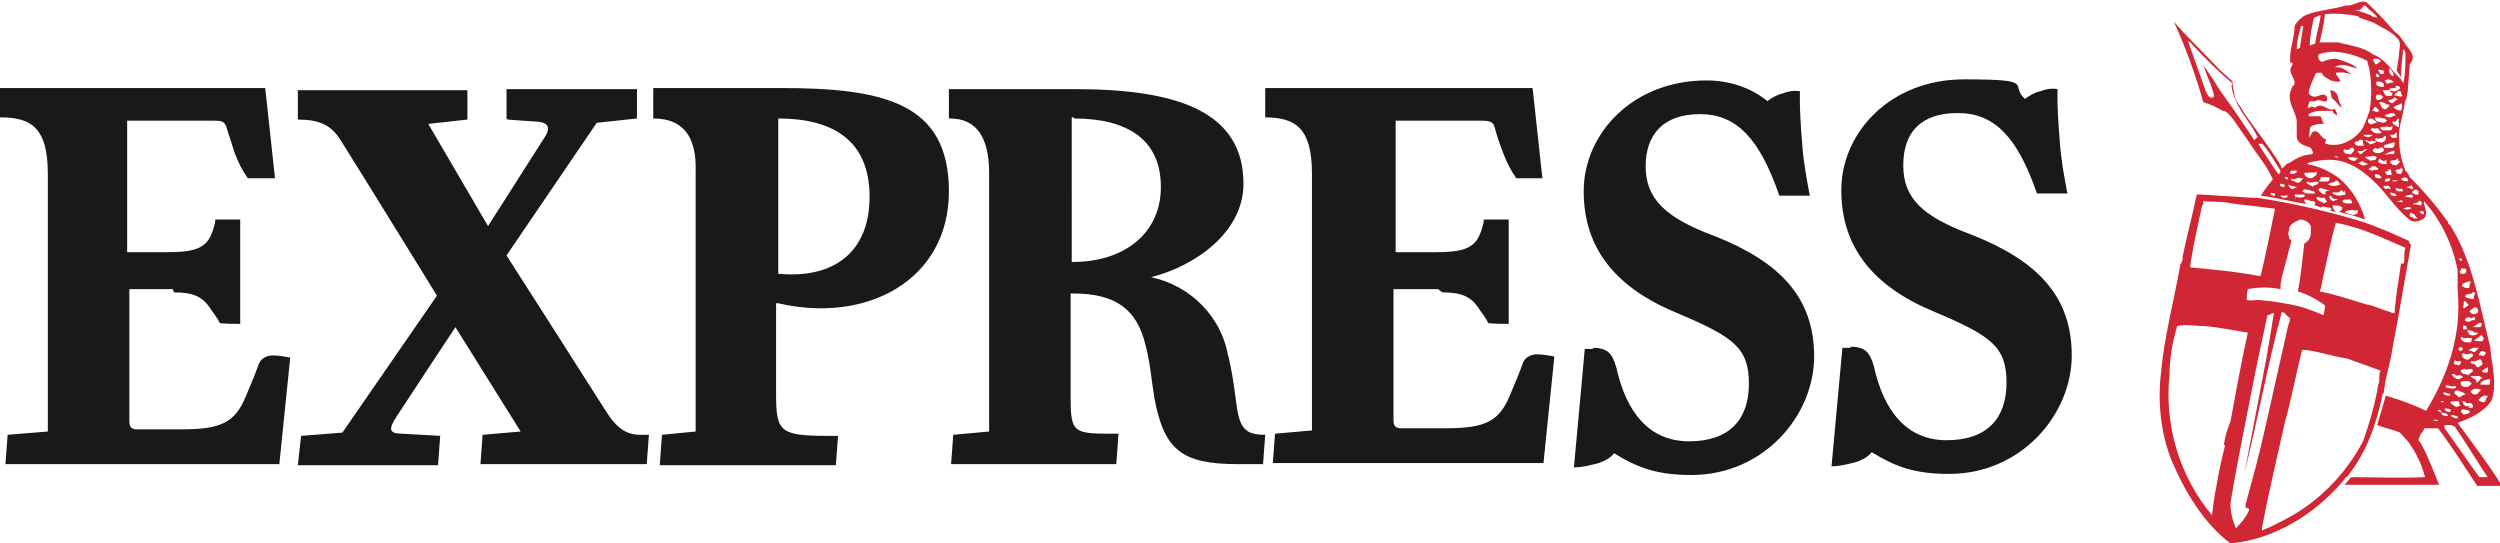
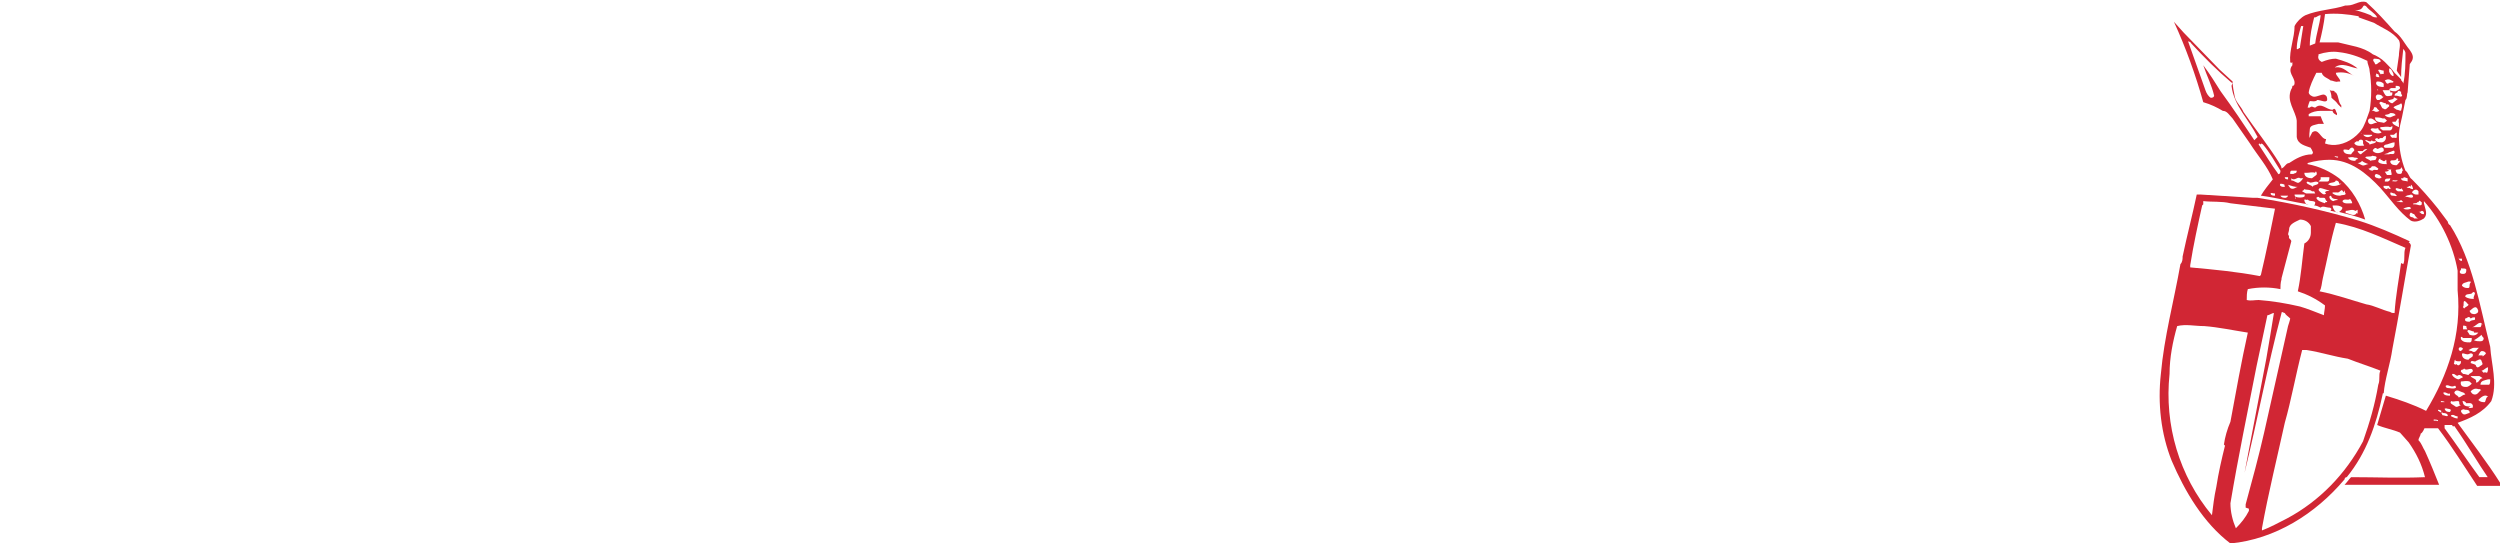
<svg xmlns="http://www.w3.org/2000/svg" data-name="Layer 1" width="230" height="50" baseProfile="tiny" version="1.2" viewBox="0 0 230 50">
-   <path d="M170.2 31.9c1.3 0 1.8.4 2.2 1.8.9 4.1 3 6.8 6.7 6.8s5.5-2 5.5-5.3-1.4-4.3-6.6-6.5c-5.6-2.3-8.6-5.9-8.6-11.2s4.5-10.2 11.3-10.2 4.1.5 5.6 1.8c.4-.3.9-.6 1.4-.7.5-.2 1-.3 1.6-.2 0 0-.1 1.2.2 4.8.1 1.6.4 3.2.7 4.8h-2.8c-1.8-5.2-3.9-7.4-7.3-7.4s-5 1.8-5 4.8 1.7 4.7 6.3 6.4c6.1 2.4 9.2 5.7 9.2 11.1s-4.6 10.9-11.3 10.9c-3.2 0-5-.7-7.1-2-.4.5-.9.7-1.4.9-.8.2-1.5.4-2.3.4l1-10.9h.8m-23.8 0c1.3 0 1.8.4 2.2 1.8.9 4.1 3 6.8 6.7 6.8s5.5-2 5.5-5.3-1.4-4.3-6.6-6.5c-5.6-2.3-8.6-5.9-8.6-11.2S150.2 7.4 157 7.4c2 0 4 .6 5.6 1.9.4-.3.9-.6 1.4-.7.5-.2 1-.3 1.6-.2 0 0-.1 1.2.2 4.8.1 1.6.4 3.2.7 4.8h-2.8c-1.8-5.2-3.9-7.5-7.3-7.5s-5 1.9-5 4.8 1.7 4.7 6.3 6.4c6.1 2.4 9.2 5.7 9.2 11.1s-4.6 10.9-11.3 10.9c-3.2 0-5-.7-7.1-2-.4.5-.9.7-1.4.9-.8.2-1.5.4-2.3.4l1-10.9h.8m-13.9-5.2c1.8 0 2.6.4 3.3 1.4.3.5.7.9.9 1.4 0 .1 1.9.1 1.9.1v-9.6h-2.3v.2c-.5 2.2-1.2 2.8-4.4 2.8h-3.7V11.1h7.9c.9 0 1.1.2 1.2.6.2.7.3 1.1.8 2.4.3.8.7 1.6 1.2 2.3h2.4l-.9-8.3h-24.6v2.7c2.9 0 4.3 1.1 4.3 5.2v23.6l-3.4.3-.2 2.7H142l1-9.8c-.5-.1-1.1-.2-1.6-.2-.6 0-1.1.3-1.3.8-.2.6-.6 1.6-1.2 3-1 2.4-2.3 3-5.9 3h-4.1c-.6 0-.7-.3-.7-.8v-12h4.1M98.8 10.9c5 0 8 2 8 6.3s-3.4 6.9-8.1 6.9h-.1V10.8h.2m14.2 22c-.6-3.6-3.4-6.5-7.1-7.3 4-1 8.5-4.1 8.5-8.6 0-6.6-6-8.7-15.5-8.7H87.3v2.7h.1c2.4 0 3.6 1.7 3.6 5v23.8l-3.3.3-.2 2.7h15.2l.2-2.8h-.3c-3.8 0-4.1 0-4.1-3.3V27h.2c3.9 0 5.9 1.4 6.7 4.8.4 1.5.5 2.9.8 4.8.9 4.8 2.5 6.1 7.7 6.1h2.3l.2-2.7c-1.9 0-2.4-.6-2.7-3.2-.3-2.3-.4-2.7-.7-4.1M60.1 10.9c2.7 0 4 1.6 3.9 4.9v23.9l-3.1.3-.2 2.8h16.2l.2-2.7h-.9c-4.5 0-4.8-.4-4.8-3.9v-8.3h.2c8.1 1.9 15.7-2.1 15.7-10.3s-6.1-9.5-15.5-9.5H60.1v2.7zm11.5 0c5 0 8.4 2 8.4 7.2s-3.4 7.5-8.2 7.1h-.2V11zm-25 0V8.2h12v2.7l-3.7.4-8.3 12.2s8 12.5 9 14.1c1.1 1.8 2 2.4 3.3 2.4h.8l-.2 2.7H44.2l.2-2.7 3.5-.3-6-9.6s-4.5 6.8-5.4 8.2c-.8 1.2-.7 1.6.5 1.6l3.5.2-.2 2.7H27.4l.3-2.7 3.8-.3 8.7-12.6s-7.4-12-8.8-14.2c-.9-1.5-2-2-4-2V8.3H43V11l-3.6.4 5.5 9.4 5.1-8c.7-1 .5-1.5-.5-1.6l-2.8-.2M16 26.9c1.8 0 2.6.4 3.3 1.4.3.5.7.9.9 1.4 0 .1 1.9.1 1.9.1v-9.6h-2.3v.2c-.5 2.2-1.2 2.8-4.4 2.8h-3.7V11.1h7.7c.9 0 1.2 0 1.4.5.2.7.4 1.2.8 2.5.3.8.7 1.6 1.2 2.3h2.5l-.9-8.3H0v2.7h.1c2.9 0 4.3 1.1 4.3 5.2v23.7L.7 40l-.2 2.7h25.2l1-9.8c-.5-.1-1.1-.2-1.6-.2-.6 0-1.1.3-1.3.8-.2.6-.6 1.6-1.2 3-1 2.4-2.3 3-5.9 3h-4.1c-.6 0-.7-.3-.7-.8V26.6h4" fill="#181a17" />
  <g fill="#d12634">
    <path d="M214.8 8.5c0-.3-.4 0-.5-.3.1.2.2.5.2.8.2.2.4.3.6.6l.3.3v-.2c-.3-.3-.2-.8-.5-1.2z" />
    <path d="M223 39.4h1.3c1.3 1.7 2.4 3.5 3.6 5.3h2.1v-.3c-1.2-1.9-2.6-3.7-3.9-5.5 1.1-.4 2.3-.9 3.1-2 .6-1.6 0-3.4-.1-5-1-3.9-1.6-7.9-3.7-11.2-.1 0-.2-.2-.2-.3l-.9-1.2c-.8-1-1.6-1.9-2.4-2.7-.3-.2-.3-.6-.6-.8-.4-1-.6-2.1-.6-3.2 0-.7.2-1.3.3-1.8l.3-1.5c.2-.2.1-.5.2-.7l.2-2.6.2-.3c.2-.4 0-.7-.2-1-.5-.6-.8-1.3-1.4-1.7-.8-.9-1.7-1.9-2.6-2.7-.6-.2-1.1.3-1.7.3s-.1.1-.2 0c-1.2.4-2.5.4-3.7.9-.4.2-.8.6-1 1 0 1.1-.5 2.2-.4 3.3 0 .1.2.1.2 0V6c-.5.6.2 1.1.2 1.6 0 .1 0 .3-.2.3 0 0 0 .2-.1.3-.5 1.1.4 2 .5 2.9v1.5c.1.7.8.8 1.3 1 0 .1 0 0 .1.2 0 .1.2.2 0 .4-.8 0-1.5.4-2.1.8-.3 0-.4.4-.7.5 0-.2-.1-.3-.2-.5-1-1.6-2.2-3.1-3.3-4.7-.2-.5-.7-.9-.8-1.4-.1-.5-.2-1-.2-1.4l-1.2-1.1-3.3-3.4-.9-1c1.1 2.4 2 4.9 2.7 7.4.7.2 1.3.5 1.8.8.4 0 .6.4.9.7l1.6 2.3c.7 1.1 1.6 2.1 2.1 3.3-.4.5-.8 1-1.1 1.5 1.5.2 3 .6 4.4.8h-.2s-.2-.2-.2-.4c0-.1.2 0 .3 0v-.1c.1.3.5.1.7.3 0 .1 0 .2-.1.3.2 0 .4.1.6.2.2-.2.5 0 .8 0 .1 0 .3.1.1.3.2 0 .5.1.7.2-.2 0-.5-.4-.5-.7h.2c.2 0 .5 0 .7.2 0 .2-.2.3-.3.4.8.2 1.6.4 2.4.7-.4-1.4-1.2-2.8-2.4-3.8-.8-.6-1.8-1.1-2.9-1.3V15c.7-.2 1.4-.3 2-.3 1.9 0 3.4 1.2 4.7 2.6.9 1 1.7 2.2 2.8 3 .4.2.9 0 1.2-.2.4-.4.1-.9 0-1.4v-.2c1.6 1.8 2.7 4.1 3.1 6.4v1.8c.4 4.1-.9 7.8-2.9 11.1-1.2-.6-2.4-1-3.7-1.4l-.8 2.7c.7.3 1.4.4 2.1.7l.8.9c.7 1 1.2 2 1.5 3.2-2.3.1-4.5 0-6.8 0-.2.2-.4.5-.6.7h8.7c-.4-1-.8-2-1.3-3.1-.2-.3-.3-.7-.6-1 0-.2.2-.4.2-.6.2-.1.3-.4.4-.6zm-11.3-23h.2c-.1.1-.2.3-.4.4s-.4-.2-.7-.2v-.2c.3.3.6-.2.8 0zm-.9-.7h.5c0 .3-.2.2-.3.3h-.3v-.2zm-.3.6v.2c-.1 0-.3 0-.3-.2h.4zm-2.9-3.6l-.2.2c-1-1.5-2-3-3.1-4.5-.5-.8-1-1.6-1.6-2.4.3.9.8 1.9 1 2.8 0 .1-.1.2-.3.2-.2-.1-.4-.4-.5-.7l-1.6-4.5h-.1c.1 0 .3 0 .4.2 1.2 1.3 2.4 2.5 3.7 3.6.2 0 0 .2 0 .3.2 1.8 1.6 3.1 2.4 4.7zm1.6 5.3s-.3 0-.3-.2c0-.1.2 0 .4 0v.2zm.4-2c-.6-.8-1.2-1.8-1.8-2.7 0 0 0-.2.2 0 0-.2.2 0 .2 0 .6.7 1.1 1.6 1.6 2.4 0 .1 0 .4-.3.3zm.1.9c.2 0 .3 0 .5.1-.1 0 0 0 0 .2-.1 0-.3 0-.4-.1s0-.2 0-.2zm.6 1.3c-.2 0-.4 0-.5-.2h.7s0 .1-.2.2zm.5-.8s-.2-.2-.3-.4c.3.1.6.2.9.2-.2 0-.4.3-.7.1zm.4.9s-.1 0 0-.2c0 0-.1 0-.1-.2h.9c.1 0 0 .1 0 .2-.2.1-.6.1-.8 0zm1.8-.5h-.8c-.1 0-.2-.1-.4-.2 0-.1.1 0 .2-.2.2.1.5 0 .7.2h.2zm.9.9c-.3-.1-.7-.2-.8-.5 0 0 .2-.2.3 0h.4c.2 0 .1.3.3.3 0 .2-.2 0-.2.2zm.1-.9c-.2.2-.4 0-.6-.2s0-.2 0-.3c.3 0 .6.2.9.2 0 .1-.3 0-.4.2zm.7.7c-.2 0-.4-.2-.4-.4 0 0 .1-.2.2 0 0 .1.2.2.3.2 0 0 .2 0 .3.1 0 0-.3 0-.4.1zm2.2.8v.3s0 .1-.1 0c-.2.4-.7 0-1 0v-.2c.3 0 .6-.2.9 0zm-.7-1s.2.2.2.4c-.3 0-.8.1-.9-.2.2-.3.5 0 .7-.2zm-.5-.8s0 .2.1.3c0 .2-.3.1-.5.2-.2 0-.4 0-.7-.2v-.1h.4c.3.1.4-.5.6 0zm-.9-.9c.1 0 .4 0 .4.3h.2c-.3.2-.8.3-1.1.1h-.1c.1-.3.6-.1.7-.4zm-1.3-.3h.8c0 .2 0 .4-.2.4h-.8l.2-.2zm-.7.9c-.2-.2-.5-.2-.6-.4.1-.2.2 0 .4 0s.5-.2.7 0c0 .2-.3.2-.5.3zm.2-1.4h.1s.1.2 0 .3l-.4.3c-.3 0-.7-.1-.7-.5h.2c.3 0 .5-.1.8 0zm9.8 2.8v.2c-.1.2-.4 0-.6 0h-.2c0-.2.3 0 .4-.2h.1c.1 0 0 0 0 0 .1-.3.2 0 .3 0zm-1.6-.4c.2-.3.4-.2.6-.3 0 0 .2 0 .2.2-.1.2-.4 0-.7 0zm1.3-.5v.2h-.1c-.2 0-.3 0-.5-.2.1-.2.4-.4.6-.1zm-.7-.7c.1 0 .2.3.2.4 0 0-.2 0-.3-.1-.1 0-.2 0-.3-.1h.1c.1 0 .2-.2.3 0zm-.3-.6v.3c-.2-.1-.6 0-.6-.3h.2c0-.2.3 0 .4 0zm-.6.9s.2.2.2.3h-.5s-.2-.1-.2-.2c0-.2.3 0 .5 0zm-.9-.5s.1-.3.3-.2h.3c-.2.2-.4 0-.7.1zm1-1.1c0 .1 0 .3-.2.3s-.3 0-.4-.3c0-.2.5 0 .5-.3.1 0 .1.2.2.3zm-.2-.9c0 .1-.2.3-.3.4-.2 0-.5 0-.6-.3 0-.3.5 0 .6-.3 0 0 0-.1.1 0s0 .1 0 .2zm-3.5-2.4h.9s.1 0 0 .1c-.2.1-.4.2-.7 0 0-.1-.3-.1-.3-.3zm.2 1c-.3 0-.7.1-.9-.2 0-.1.1-.1.2-.2h.2c0-.2.4-.2.4 0v.2zm1.8-5.4c-.2 0-.6 0-.7-.3 0 0 0-.2.1-.2.2 0 .4 0 .6.2v.4zm.6.5h.2c0 .1 0 .3-.1.3s-.3.1-.5 0c-.1-.1-.2-.3-.3-.5h.7zm-1.1-.2h-.1v-.1zm-.2-1.3v-.2c0-.1.2.1.2 0 0 .1.1.2.1.3-.2 0-.3 0-.4-.2zm.1 1.7c.2 0 .4 0 .5.2h.1s-.2.2-.4.3h-.2s-.2-.2-.1-.4zm.8.9h.2c0 .1.1 0 .1 0v.2c-.1 0-.3.4-.5.2-.2 0-.2-.3-.4-.5.1-.3.3 0 .6 0zm-.1 1.3l.2.2s-.2.2-.3.2c-.3-.1-.8 0-.8-.5.2 0 .5 0 .7.1h.3zm.7.7c0 .2 0 .3-.2.4h-.7c0-.1-.3-.1-.2-.3.3 0 .6-.1.9 0zm-1.3.2c0 .2.2.2.3.4-.2.1-.4.1-.7 0 0 0-.3-.2-.3-.3.1-.2.4 0 .6-.1zm.2.9h.2s.1-.2.3-.2v.2c0 .2-.2.4-.4.4s-.5 0-.6-.3c0 0 .2-.2.3 0zm.5.6c.2 0 .5-.2.8-.2 0 .3 0 .4-.2.5h-.6c-.2 0-.3-.2 0-.3zm.7-.6c-.1 0-.3-.1-.3-.3h.3c.1 0 .2-.2.3-.2v.4c0 .2-.2 0-.4.1zm-.1-1.5h.3l.2-.3c.2 0 0 .3.1.4v.4c-.2-.1-.5-.2-.6-.4zm-.1-.4c-.2 0-.4 0-.6-.2.1-.1.3 0 .5-.2.2 0 .4 0 .5.2 0 0-.3.1-.5.2zm-.4-1.5c.1-.1.3-.1.6-.2 0-.3.2 0 .4 0l-.5.4c-.2 0-.4-.2-.5-.4zm.4-1.2h-.1.5v-.2c.2 0 .4 0 .4.2 0 .1-.2.2-.4.3-.2 0-.5 0-.6-.2zm.2-1.1c-.2 0-.3-.2-.4-.4v-.3c.2 0 .3.3.4.5zm0 .5c0 .2-.3 0-.5.2-.2 0-.2-.2-.3-.3 0 0 .2-.1.3-.1.2 0 .3.1.5.2zm-1.1-.6c-.1 0-.2-.3-.3-.4 0-.2.3 0 .5 0v.3h-.3zm-.6-1c0-.2-.3-.3-.1-.5.2 0 .7 0 .6.3-.2 0-.3.3-.5.2zm-.1 4c.1-.1.3 0 .3.1l.2.2s-.3.2-.5 0h-.2s.2-.1.2-.3zm.2 1.4c-.2 0-.5.3-.7 0 0 0-.1-.2 0-.3 0 0 0-.1.2-.1s.4.2.6.4zm-.3 1.7h.3c0 .2-.4.2-.6.3 0-.2-.3-.2-.4-.4.1-.1.5.3.6 0zm-.1 1.3c.1.1.6 0 .4.3 0 .2-.4.1-.5.2-.1-.1-.4-.2-.5-.3.1-.2.5 0 .7-.2zm.1-.5c.1-.1.2-.3.4-.1.2 0 .4-.3.6 0v.2c-.3.2-.7.3-1 0zm.7.9c.2 0 .3.3.5 0 .1 0 0 .3.1.4-.3 0-.6 0-.8-.2 0 0 0-.3.2-.3zm.3-.4c0-.2.3-.1.5-.3.2 0 .5-.3.5 0s-.4.1-.5.2h-.5zm1.6-4.2c0 .2-.2 0-.4 0l-.3-.2c.1-.2.5-.2.7-.4.2.2 0 .5 0 .7zm.1-1.3c-.1.2-.3 0-.6 0h-.1c0-.3.3-.2.3-.4 0 0 .1-.1.2 0s0-.1 0-.1-.2 0 0 .1.1 0 .1 0v.2zm-5.1-8c.5 0 1.2.4 1.5-.2.1-.2.3 0 .3 0 .3.4.8.6 1 1-.2 0-.4 0-.6-.2-.7-.3-1.5-.5-2.3-.7zm1.1.8l1.4.5c.8.5 1.7.8 2.3 1.6.2.4 0 .9 0 1.4l-.2 1.4c.1.2.3.4.4.6 0-.9.1-1.7.2-2.6 0 0 .2.2.2.4 0 .9 0 1.9-.2 2.8 0 0 0-.1-.1-.2 0-.1-.1 0-.1-.2l-.6-.6c-.3-.4-.6-.7-.9-1-.3-.3-.8-.6-1.1-.7-.9-.7-2.1-.8-3.2-1.1h-1.7c.2-.8.4-1.7.5-2.6 1-.1 2.1 0 3.1.2zm-4 0c.1 0 .3-.2.5-.2-.1.9-.4 1.7-.5 2.6l-.5.2c0-.9.2-1.8.4-2.6zm-1.4 2.8c-.1 0-.2.2-.3.1 0-.7.2-1.4.4-2.1h.2l-.3 1.9zm2.4 8.4c-.5 0-.7-1.1-1.3-.6 0 .1-.2.3-.2.5-.1-.2 0-.6 0-.8 0-.4.5-.4.8-.5h.5c-.1-.2-.2-.4-.3-.7h-1.1v-.2c.3-.2.7-.3 1.1-.3h1.1c0 .2.2.3.4.4v-.2c-.1 0-.1-.6-.4-.3-.6 0-1-.7-1.6-.2-.2 0-.3-.2-.5 0h-.2s.1-.4.2-.6c.2 0 .5.1.7-.1.3 0 .8.3.9 0 0-.2 0-.4-.3-.5-.3 0-.6.2-.9.2-.2 0-.5-.2-.5-.4.1-.6.4-1.2.7-1.8h.5c.1.4.6.5.8.7.2 0 .5.2.7.1h.2c0-.3-.4-.5-.4-.8.6-.1 1.2 0 1.7.3-.6-.3-1-.9-1.7-.8h-.1c.7-.5 1.4 0 2.1.1-.6-.5-1.3-.7-2-.9-.4 0-.8.1-1.3.3-.2-.1-.4-.3-.3-.6V5c.6-.2 1.3-.3 1.9-.2.9.1 1.8.4 2.6.8 0 .3.2.6.2.9.2 1.2.2 2.5 0 3.7-.2.5-.3.9-.5 1.3-.2.5-.6.9-1 1.2-.8.6-1.8.8-2.6.5zm1.1 1.7s-.2 0-.3-.1.1 0 .2 0h.1v.1zm.5-.7c0-.1.5 0 .5 0s.3-.5.5 0c0 .1-.2.2-.3.4-.2 0-.6 0-.7-.3zm1.1 1c-.2 0-.5 0-.7-.3.1 0 .4-.1.6 0 0 0 .4 0 .3.1 0 .1-.2 0-.2.2zm.7-.9c0-.1.2-.2.4-.2-.2.2-.4.3-.6.5-.1 0-.3-.2-.3-.3h.5zm-.1 1.3l-.4-.2s.3 0 .4-.2c.1.1.3.2.6.3-.2 0-.4.2-.6.1zm.7.3s.2-.1.2-.2h.3l.3.2c0 .3-.4 0-.5.2-.1 0-.3 0-.4-.2zm.7.9s-.3-.1-.2-.3.3 0 .4 0l.2.2c0 .1-.3.2-.5 0zm.9-.8h.4c-.1.1.1.4 0 .5h-.4l-.2-.3s.2 0 .4-.1zm.3.8c0 .1 0 .2-.2.3h-.3c0-.4.3-.2.5-.3zm-.3 1c-.1 0-.4-.1-.3-.3h.5s0 .2.2.2c-.1 0-.1.2-.3 0zm.3.4c0-.2.2 0 .4 0l.2.2c0 .1-.2 0-.4 0s-.2-.2-.2-.3zm.5.8c0-.2.3 0 .5-.2l.2.2h-.3c-.1-.1-.4 0-.4-.2zm.7.6c.2-.1.7-.3.7 0-.2.1-.5.1-.7 0zm.9.8s-.4 0-.3-.3.2 0 .4 0c0 0 .2.4.4.4h-.4zm1-.3h-.1c-.2 0-.2-.2-.4-.2 0 0 .2 0 .3-.1 0 0 .2 0 .2.2zm1.7 18.3c.2 0 .4 0 .5.2 0 .2-.3 0-.5 0 0-.1-.2-.2 0-.3zm.3-.4v-.1c0 .2.7 0 .4.4-.2 0-.4 0-.5-.3zm4 6.3h-.9c-1.1-1.5-2.1-3-3.2-4.5v-.3h.7s0 .2.2.1c1.2 1.7 2.1 3.3 3.2 4.9zm-2.9-5.4c-.2 0-.4-.1-.6-.2v-.1c.3-.1.3.1.6.1v.2zm-.3-1.1c0-.2-.5-.2-.3-.5.2.1.3 0 .6 0s0 .3.3.4c-.2 0-.4.3-.6 0zm.4-.9c-.1-.1-.4-.2-.4-.4.2-.4.6 0 .8 0 0 0 .2.1.2.2-.3 0-.5.4-.7.2zm.6-8.1s-.2 0-.2-.2c.1 0 0-.4.1-.5.2 0 .3.3.4.3 0 .2-.3.2-.4.4zm.7.8h.2v.2c-.1.1-.3 0-.5.2-.2 0-.5 0-.4-.3.2 0 .3-.3.5 0zm-.9.8c0-.1.2 0 .3 0 0 0 0 .2.1.3h-.4v-.2zm1 .6h.4c-.2.3-.5.3-.8.2 0 0-.1-.2-.2-.3 0-.3.4 0 .6 0zm.2 4.4c-.1-.2-.4-.2-.5-.4h.8s.2.1.3.2c-.3 0-.3.4-.6.4zm.4.9h.1c-.2 0-.3.4-.6.4s-.4-.3-.4-.3c.2-.2.4-.3.7-.2h.2zm-.4-2.2c0-.2-.3-.2-.5-.3 0-.4.4 0 .5-.2.1 0 .4-.3.5 0 0 .1.2.3 0 .4s-.2.2-.4.2zm-.3-1.4s-.3 0-.4-.1c.1 0 .3-.2.5-.2h.5c-.2 0-.3.6-.7.3zm0 .4c0 .2-.3.2-.4.4-.2 0-.6-.1-.6-.5 0-.2.3 0 .5 0s.3-.2.5 0zm-.8 1.2c.2.3.7-.2.8.2 0 .2-.3.2-.4.4-.1 0-.3-.1-.5-.1l-.2-.2c0-.1 0-.2.2-.2zm.5 1.2l.2.2c-.1.1-.3.3-.5.3s-.6 0-.5-.5c.2 0 .5-.1.8 0zm0 2.9c-.2 0-.5.3-.7 0 0 0-.2-.2 0-.3s.2 0 .3 0c.1 0 .4 0 .4.2zm.1-.6c-.3 0-.6 0-.7-.3s0-.2 0-.2.2 0 .3.2c.2 0 .5-.1.6.2v.2c-.1 0-.3.1-.4 0zm1.3-.4c-.2 0-.4 0-.6-.2.2-.2.6-.6.9-.3-.2 0-.2.4-.3.5zm.5-2.1c0 .2 0 .4-.1.5h-.8c0-.4.4-.4.7-.5h.2zm-.2-1.1c0 .1 0 .4-.1.5 0 0-.2-.1-.3 0l-.2-.2c.2 0 .4-.3.6-.3zm-.5-1.1h-.4c.1-.1.1-.3.3-.4.1 0 .3 0 .4.2 0 .1-.2.2-.3.3zm.1-1.6c0 .2-.1.3-.3.3s-.4 0-.6-.1c.2-.1.5-.3.7-.5 0 0 0 .1.2.3zm-.2-1.3s0 .2-.1.3h-.8c.3 0 .5-.4.8-.4 0 0 .1 0 .2.2zm-.3-1.3c0 .2 0 .3-.3.4-.2 0-.4 0-.5-.3.2-.1.6-.7.8 0zm-.3-1.6c0 .3-.2.4-.1.6-.2 0-.5 0-.8-.2 0-.3.4-.2.6-.3 0 0 .2-.3.3 0zm-.4-.9c-.2.2 0 .4-.2.5-.2 0-.4 0-.6-.2 0-.3.4-.3.6-.4h.2zm-1-2.2h.2v.2c-.1 0-.2 0-.3-.2s0-.1 0 0zm0 1.2c0-.1.2-.2.1-.4 0 .2.4 0 .5.2 0 .2 0 .4-.3.4-.1 0-.3 0-.3-.2zm.3 6.1h.8c0 .2 0 .4-.2.4-.3 0-.6 0-.8-.3V31h.1zm0 1l-.2.2s-.2 0-.2-.2.3-.2.4 0zm-.7 1.1c.1 0 .3.1.5 0v.2s-.2.4-.4.1c0 0-.1.1-.2 0s0-.1 0-.2c0 0 0-.2.1-.2zm-.2 1.2c.2 0 .3.3.5.1.1 0 .2 0 .4.2l-.4.2c-.2 0-.5-.2-.6-.4v-.1zm.2 1.1s.1.2 0 .2c-.2.1-.5 0-.7 0 0 0-.2 0-.2-.2.2-.2.5.2.8 0zm-1 .6c.2 0 .3.2.5.1v.2c-.2 0-.5 0-.6-.2v-.1zm-.4.8s.4 0 .4.1h-.3c-.1 0 0-.1 0-.2zm-.2.8s.2 0 .3.1c0 .3-.2 0-.3 0v-.2zm-.3.9s.3 0 .3.1-.1 0-.2 0h-.2v-.1z" />
  </g>
  <path d="M221.7 22.2c-1.5-.7-3.1-1.4-4.7-1.9-3-.9-6.1-1.6-9.3-2.1h-.4l-4.8-.3h.2-.6c-.4 1.9-.9 3.8-1.3 5.7 0 .2 0 .5-.2.7-.6 3.4-1.5 6.7-1.8 10.1-.3 2.7 0 5.5 1 8 1.2 2.8 2.9 5.7 5.4 7.6 4.1-.4 7.8-2.7 10.5-5.9 0 0 0-.2.2-.2 1.8-2.2 2.7-4.8 3.3-7.6 0 0 0-.2.1-.1.1-1.3.6-2.7.8-4.1.6-3.1 1.1-6.2 1.7-9.5 0 0 0-.2-.2-.3zm-11.8 3.4c.3-1.1.6-2.3.9-3.4 0-.2-.3-.2-.2-.5-.2-.1 0-.4 0-.6 0-.5.6-.7 1-.9.4 0 .8.2 1 .6v.6c0 .4-.2.8-.6 1-.2 1.5-.3 3-.6 4.4.9.3 1.7.7 2.5 1.3 0 .3-.1.7-.1.9-.8-.3-1.5-.6-2.2-.8-1.3-.3-2.5-.5-3.8-.6-.4 0-.7.1-1.1 0 0-.3 0-.7.1-1 1-.2 2-.2 3 0 0-.2 0-.6.1-.9zm-7.2-6.8v-.3c.8.1 1.7 0 2.5.2l4.1.5c-.4 2-.8 4-1.3 6.1l-.1.1c-2.1-.4-4.2-.6-6.4-.8v-.2c.3-1.9.7-3.7 1.1-5.5zm2 22.2c-.3 1.2-.6 2.5-.8 3.8-.2.9-.3 1.8-.4 2.6-3-3.6-4.4-8.3-3.9-13 0-1.5.3-3 .7-4.4.8-.2 1.6 0 2.5 0 1.3.1 2.7.4 4 .6-.6 2.7-1.1 5.5-1.6 8.2-.3.7-.5 1.4-.6 2.1zm2.2 5.8v.2c-.3.6-.7 1.1-1.2 1.6-.3-.7-.5-1.5-.5-2.3.7-4.2 1.6-8.5 2.4-12.6l1-4.7c.2 0 .4-.2.6-.2 0 .1-.7 4.2-.7 4.2l-1.7 8.9c-.1.5-.2 1.1-.3 1.6 1.2-4.9 2.1-9.8 3.4-14.7 0-.2.2 0 .3 0 .1.2.3.3.5.5 0 .1-.2.7-.2.7l-2.2 9.8c-.5 2.2-1.1 4.4-1.7 6.6v.3zM219 34.1c-.2.4 0 .8-.2 1.3-.3 1.8-.8 3.5-1.4 5.2-1.6 3-4 5.5-7 7.1-.8.4-1.5.8-2.3 1.1V48v.6c.6-3.3 1.4-6.5 2.1-9.7.6-2.1 1-4.4 1.6-6.7h.4c1.3.2 2.5.6 3.8.8 1 .4 2 .7 3 1.1zm1.9-9.9c-.2 1.5-.5 3-.6 4.6-.1 0-.3 0-.4-.1-.8-.2-1.5-.6-2.2-.7-1.4-.4-2.8-.9-4.3-1.2.2-.3.2-.8.3-1.2.4-1.7.7-3.4 1.2-5.1 2.3.4 4.3 1.4 6.4 2.3-.2.5 0 1.1-.2 1.5z" fill="#d12634" />
</svg>